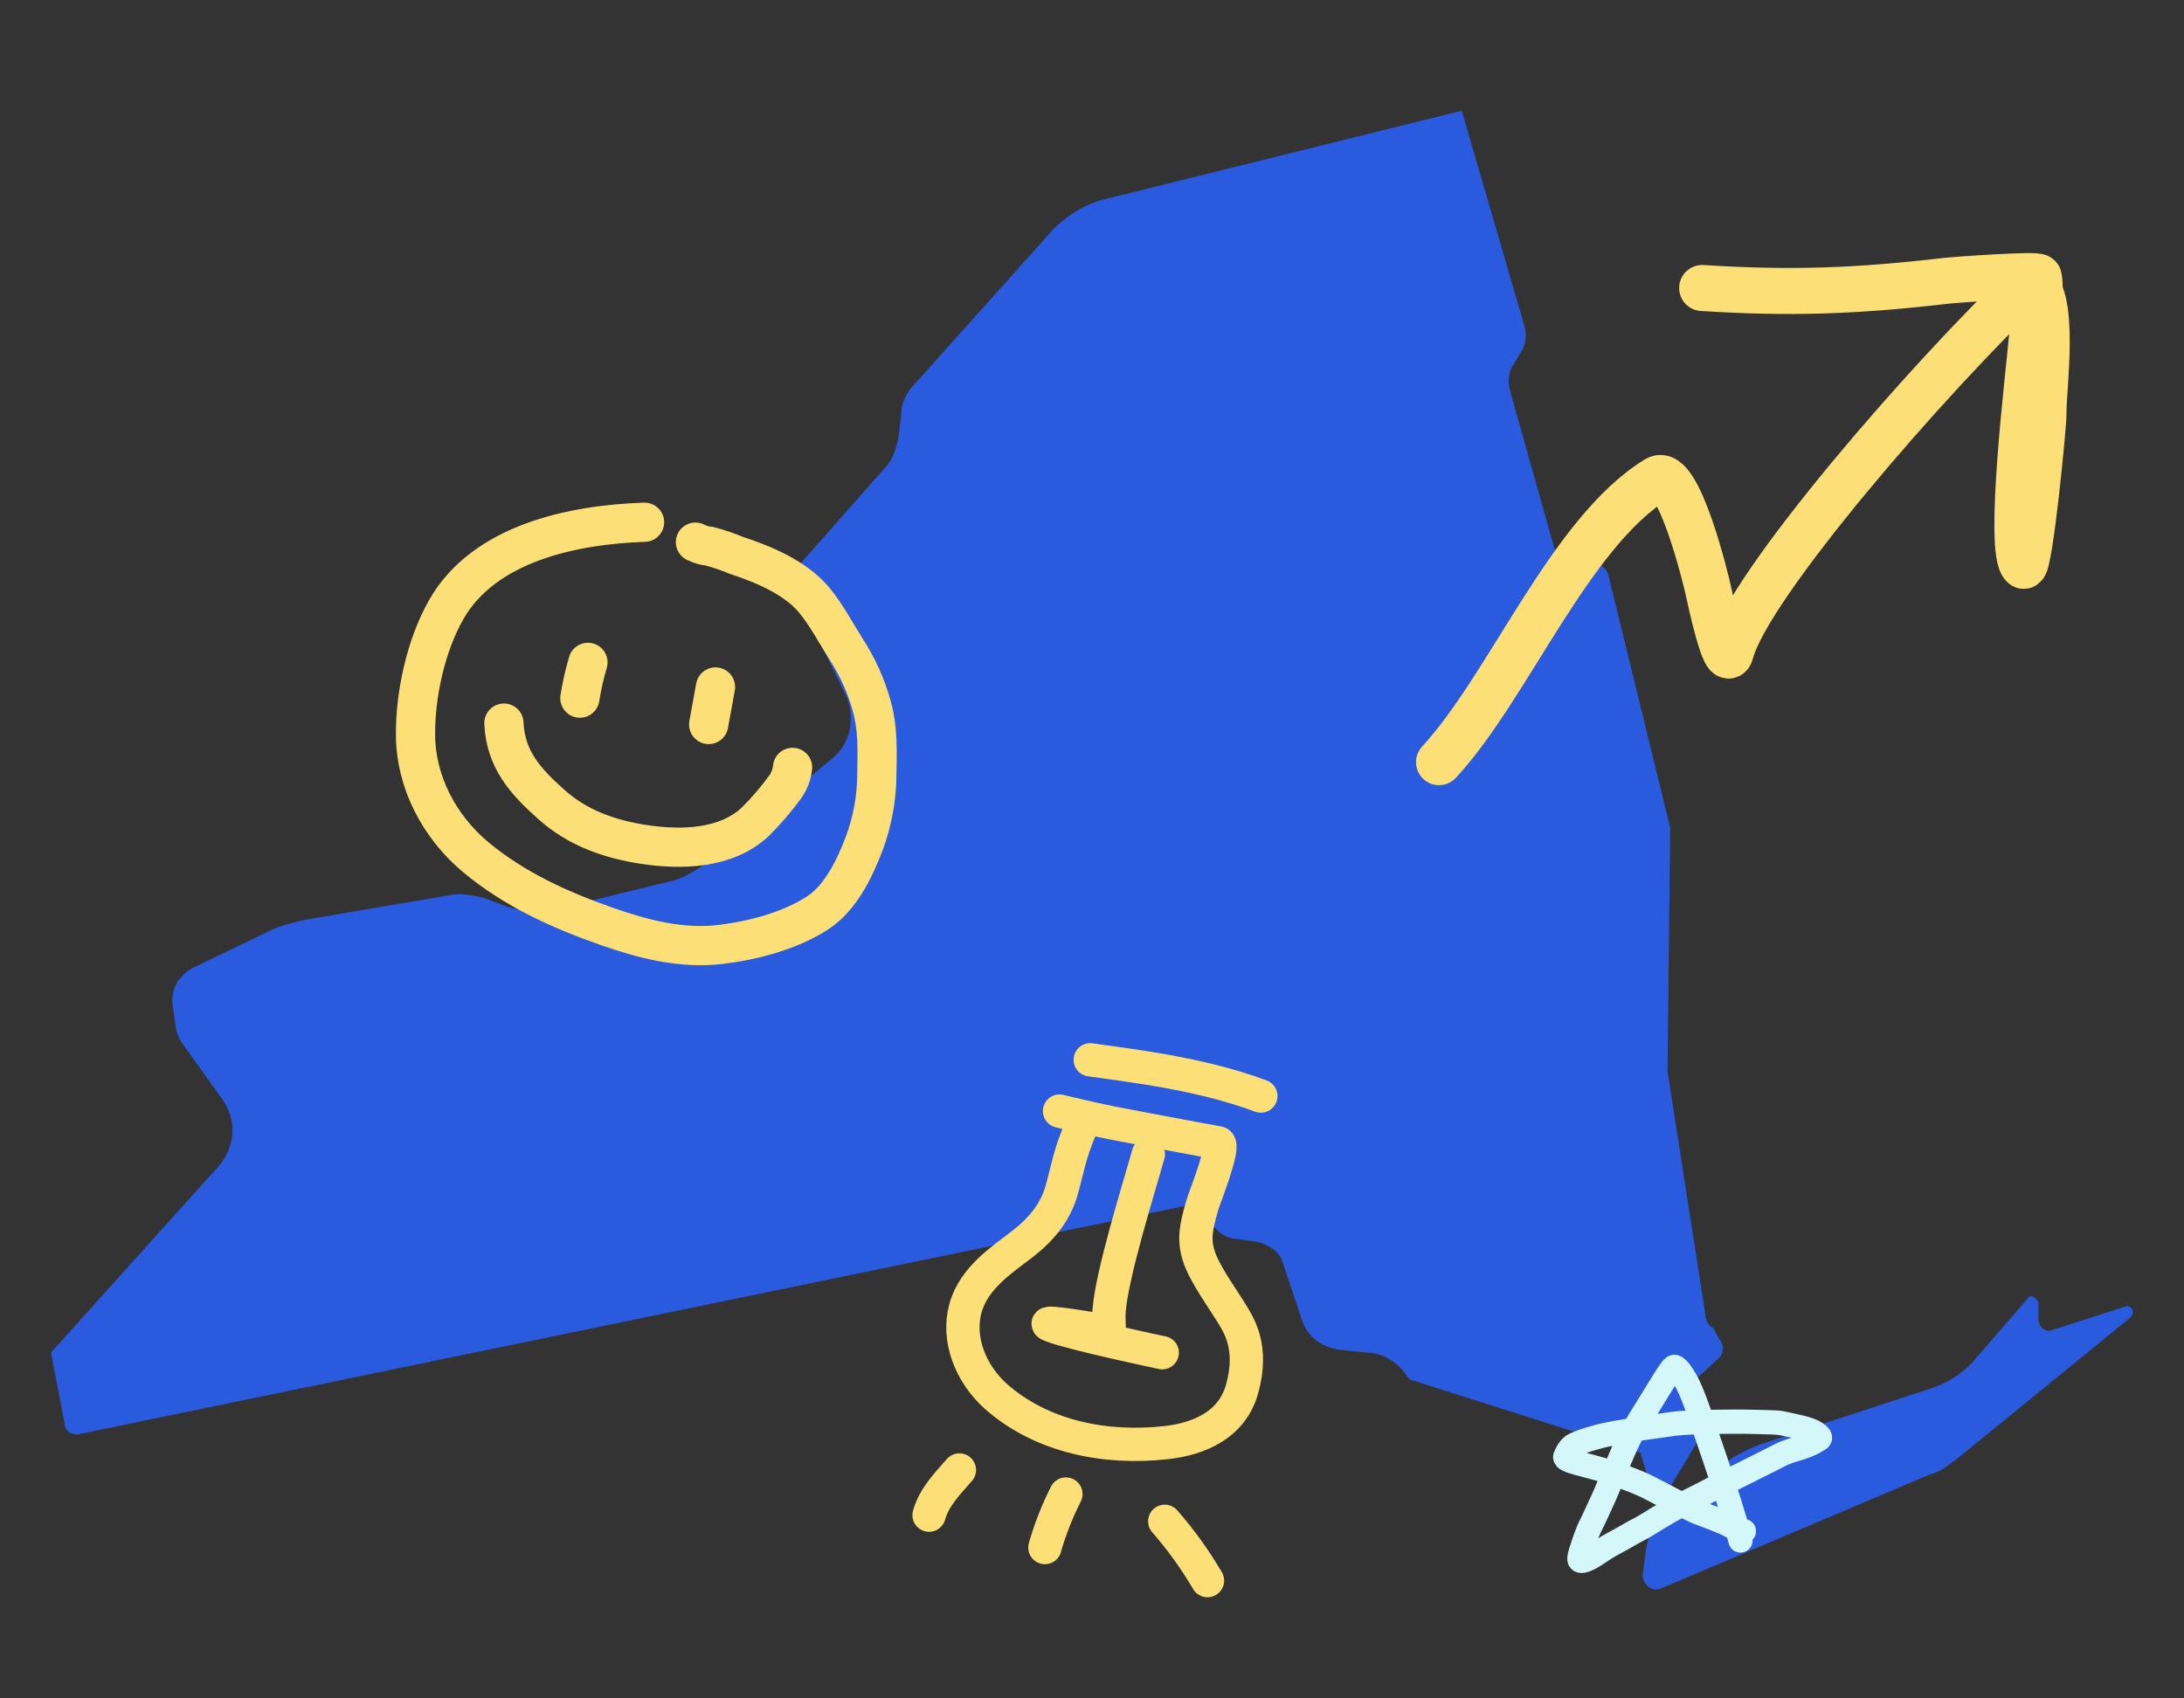
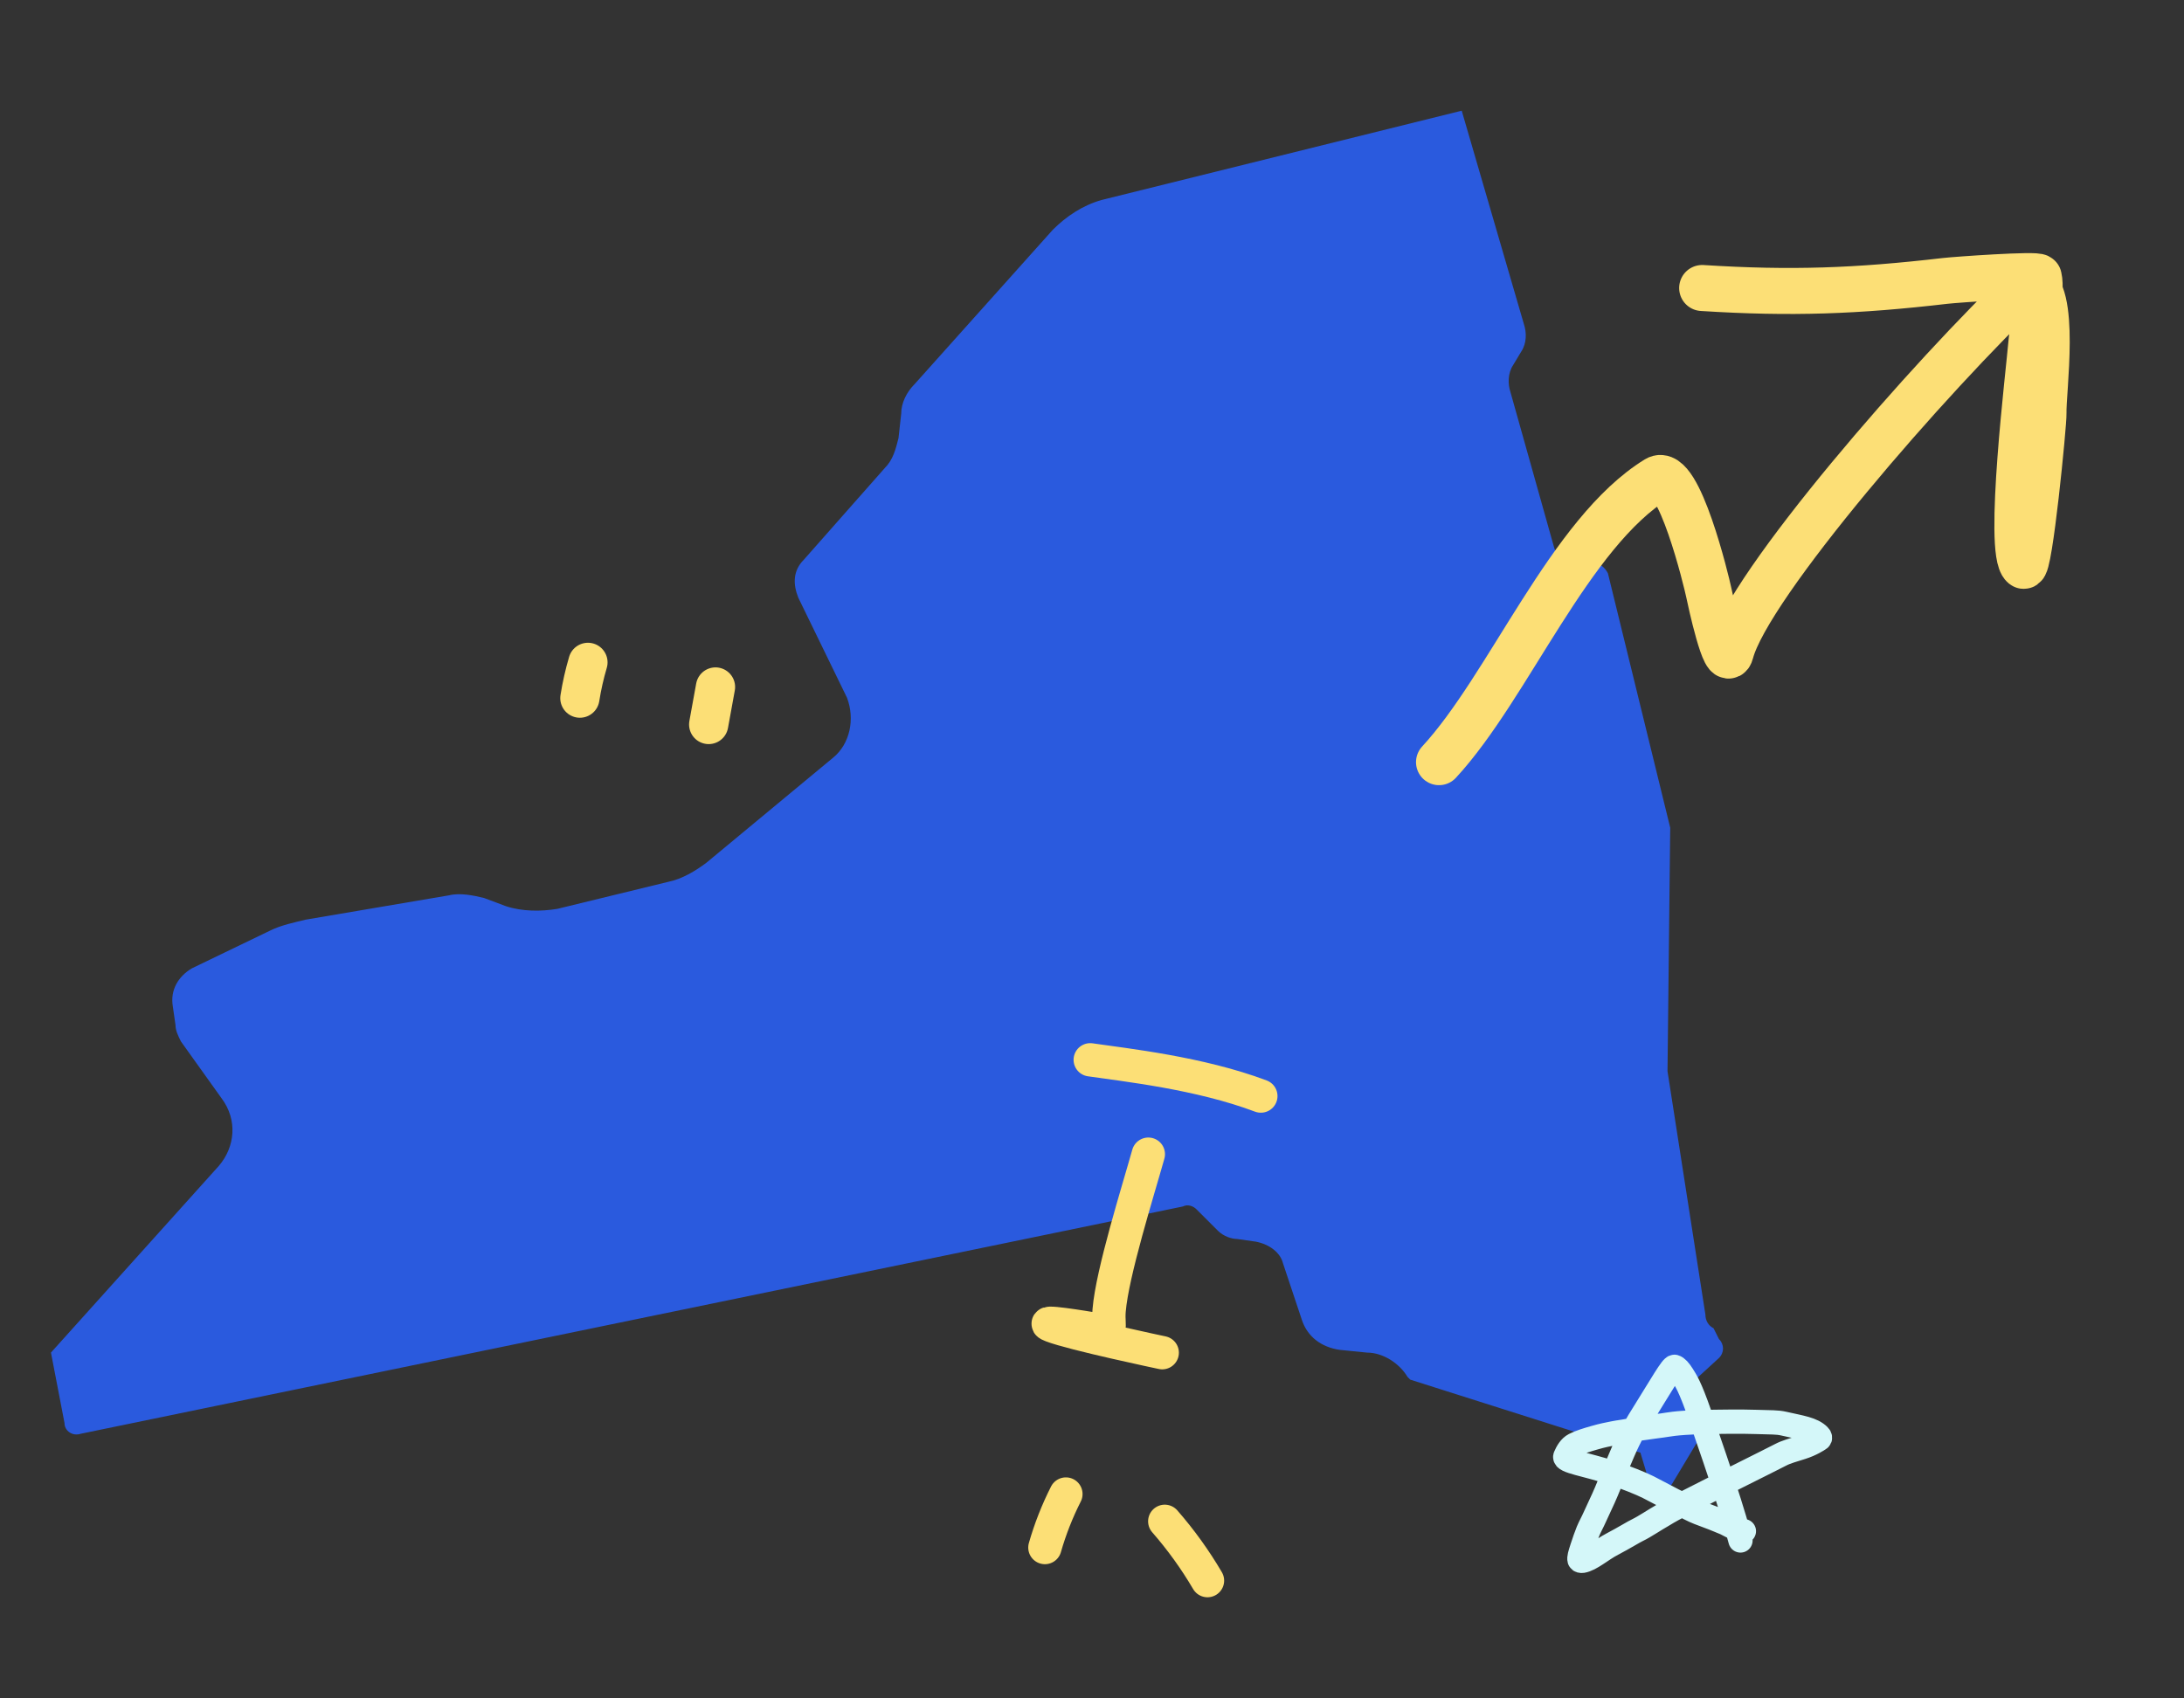
<svg xmlns="http://www.w3.org/2000/svg" width="540" height="420" viewBox="0 0 540 420" fill="none">
  <rect x="0" y="0" width="540" height="420" fill="#333333" stroke="none" />
-   <path d="M504.015 326.458C504.015 327.796 505.354 329.134 506.693 329.134L525.439 323.112C526.778 322.443 528.118 324.45 526.779 325.789L483.261 361.25C481.252 362.588 479.913 363.927 477.235 364.596L410.954 392.697C408.276 394.036 405.598 391.359 406.267 388.683L406.937 383.33C407.606 379.316 409.615 375.301 412.962 372.625L426.352 361.919C429.03 359.912 431.708 358.574 435.056 357.236L477.904 343.185C481.921 341.847 485.938 339.17 488.617 335.825L501.337 321.105C502.007 319.767 504.015 321.105 504.015 322.443V326.458Z" fill="#2A5ADE" />
  <path d="M425.016 331.141C426.355 332.479 426.355 334.487 425.016 335.825L416.982 343.185C415.643 344.523 415.643 347.199 416.982 348.537L421.669 353.221L413.635 366.603C412.296 369.279 408.278 368.61 407.609 365.934L405.601 359.243L348.692 341.177L348.023 340.508C346.014 337.163 341.997 334.487 337.98 334.487L331.285 333.817C326.599 333.148 323.251 330.472 321.912 326.457L317.225 312.407C316.556 309.73 313.878 307.723 310.53 307.054L305.844 306.385C304.505 306.385 302.496 305.716 301.157 304.378L295.801 299.025C295.132 298.356 293.793 297.687 292.454 298.356L19.964 354.559C17.956 355.228 15.947 353.89 15.947 351.883L12.6 334.487L54.109 288.319C58.126 283.636 58.796 276.945 54.779 271.592L44.736 257.541C44.067 256.203 43.397 254.865 43.397 253.527L42.727 248.843C42.058 244.829 44.066 241.483 47.414 239.476L66.83 230.109C69.508 228.771 72.855 228.101 75.534 227.432L111.017 221.411C113.695 220.741 117.043 221.411 119.721 222.08L125.077 224.087C129.094 225.425 133.781 225.425 137.798 224.756L165.247 218.065C168.595 217.396 171.942 215.389 174.62 213.381L206.087 187.287C210.104 183.942 211.443 177.92 209.435 172.567L197.384 147.811C196.045 144.465 196.045 141.12 198.723 138.444L218.808 115.694C220.817 113.687 221.486 111.011 222.156 108.335L222.825 102.313C222.825 99.636 224.164 96.96 226.173 94.953L260.317 56.815C263.665 53.469 267.682 50.793 272.369 49.455L361.413 27.375L376.812 80.233C377.481 82.24 377.481 84.916 376.142 86.924L374.134 90.269C372.795 92.276 372.795 94.953 373.464 96.96L384.176 135.098C384.846 137.774 386.854 139.113 389.532 139.113H393.549C395.558 139.113 396.897 140.451 397.566 141.789L412.965 204.683L412.296 264.901L421.669 325.119C421.669 326.458 422.338 327.796 423.677 328.465L425.016 331.141Z" fill="#2A5ADE" />
-   <path d="M159.368 129.146C141.835 129.733 119.749 134.211 110.338 150.746C105.265 159.622 102.636 171.866 102.741 181.89C102.831 193.511 108.73 204.531 117.559 211.915C127.226 219.988 138.527 225.08 150.342 229.201C159.2 232.289 168.562 234.679 178.047 233.565C186.049 232.621 195.176 230.242 201.999 225.859C207.813 222.132 211.273 214.89 213.663 208.644C215.728 203.115 216.792 197.264 216.807 191.366C216.889 185.615 217.117 180.441 215.6 174.802C214.214 169.733 212.049 164.908 209.183 160.5C206.584 156.404 204.345 152.048 201.229 148.309C196.662 142.845 188.737 139.513 182.102 137.353C179.934 136.438 177.702 135.679 175.425 135.084C174.211 134.978 173.03 134.633 171.951 134.069" stroke="#FCDF76" stroke-width="9.7" stroke-linecap="round" />
  <path d="M145.371 163.8C144.515 166.701 143.848 169.654 143.377 172.642" stroke="#FCDF76" stroke-width="9.7" stroke-linecap="round" />
  <path d="M176.908 169.89L175.224 179.162" stroke="#FCDF76" stroke-width="9.7" stroke-linecap="round" />
-   <path d="M124.594 178.82C125 187.813 129.926 193.244 136.374 198.987C142.821 204.73 150.588 207.496 159.107 208.809C168.446 210.233 179.479 209.986 186.719 203.249C189.461 200.527 191.978 197.589 194.245 194.462C195.201 193.065 195.792 191.451 195.963 189.768" stroke="#FCDF76" stroke-width="9.7" stroke-linecap="round" />
  <path d="M355.803 188.477C373.115 169.757 388.045 131.749 409.64 118.463C415.041 115.139 421.983 144.02 422.481 146.447C422.876 148.374 426.693 166.058 427.936 161.321C432.29 144.724 476.945 93.272 501.757 69.752C508.736 71.403 505.068 97.073 505.264 102.188C505.352 104.482 501.782 141.133 500.307 139.903C496.209 136.485 501.727 91.476 502.258 84.875C502.586 80.798 505.028 72.488 504.095 68.529C503.903 67.715 483.525 69.167 481.001 69.461C459.021 72.016 442.842 72.615 420.865 71.221" stroke="#FCDF76" stroke-width="11.38" stroke-linecap="round" />
-   <path d="M267.183 279.057C264.431 285.47 264.054 288.767 262.516 294.262C260.978 299.756 257.583 303.904 252.859 307.595C248.134 311.286 240.869 315.806 238.728 323.453C236.587 331.1 239.949 339.707 246.27 345.343C257.583 355.337 273.366 358.429 288.326 356.751C293.469 356.178 304.156 354.03 307.098 343.522C310.04 333.014 306.231 327.578 304.337 324.467C302.027 320.784 299.321 316.992 297.465 313.205C294.756 307.583 295.556 304.127 297.194 298.279C297.769 296.225 303.093 283.122 301.259 282.62C292.496 281.041 283.779 279.353 275.064 277.711C273.041 277.339 263.414 275.158 261.975 274.763" stroke="#FCDF76" stroke-width="8.236" stroke-linecap="round" />
  <path d="M283.929 285.421C281.418 294.392 274.991 314.754 274.234 324.07C273.842 328.777 275.761 329.456 270.023 328.598C269.065 328.442 255.662 326.184 260.025 327.837C265.253 329.865 287.365 334.512 287.365 334.512" stroke="#FCDF76" stroke-width="8.236" stroke-linecap="round" />
  <path d="M311.746 271.047C296.577 265.329 278.247 263.353 269.564 262.082" stroke="#FCDF76" stroke-width="8.236" stroke-linecap="round" />
  <path d="M263.547 369.464C261.4 373.7 259.66 378.132 258.352 382.697" stroke="#FCDF76" stroke-width="8.236" stroke-linecap="round" />
-   <path d="M237.213 363.517C234.2 366.983 230.972 370.192 229.715 374.688" stroke="#FCDF76" stroke-width="8.236" stroke-linecap="round" />
  <path d="M287.99 376.213C291.961 380.758 295.498 385.667 298.555 390.875" stroke="#FCDF76" stroke-width="8.236" stroke-linecap="round" />
  <path d="M430.338 380.947C429.967 379.617 429.59 378.077 427.546 371.509C425.76 365.771 422.161 355.25 420.205 349.628C417.847 342.849 416.846 341.42 415.999 340.071C415.268 338.905 414.593 338.149 414.032 338.004C413.405 337.842 410.772 342.523 406.93 348.662C404.427 352.663 403.067 354.934 401.286 359.052C400.282 361.376 399.315 363.668 397.164 368.883C396.325 370.917 395.103 373.347 394.298 375.185C393.775 376.382 393.129 377.487 392.658 378.64C392.2 379.761 391.723 381.132 391.205 382.716C390.649 384.419 390.406 385.263 390.546 385.742C390.613 385.973 390.963 386.031 391.246 385.985C393.329 385.646 395.929 383.256 398.691 381.817C401.537 380.333 403.899 378.84 405.025 378.31C406.492 377.62 409.231 375.777 411.116 374.713C411.594 374.444 412.234 373.952 415.909 372.044C419.585 370.137 426.266 366.812 429.847 365.004C435.299 362.252 438.488 360.703 440.314 359.743C441.626 359.053 443.358 358.59 445.466 357.92C447.851 357.163 449.457 356.094 449.879 355.807C450.076 355.674 450.023 355.331 449.791 355.089C448.136 353.364 445.248 353.022 441.089 352.066C439.293 351.653 438.029 351.775 434.171 351.631C430.779 351.505 424.466 351.582 420.659 351.677C414.019 351.843 412.346 352.348 411.081 352.494C409.247 352.704 408.128 352.924 406.909 353.069C405.11 353.284 403.629 353.598 402.503 353.837C401.391 354.072 400.254 354.173 398.848 354.46C397.439 354.747 396.317 354.939 394.165 355.563C392.398 356.074 390.699 356.569 389.286 357.29C388.212 357.838 387.504 359.062 387.032 360.167C386.52 361.367 392.246 362.125 398.355 364.147C402.141 365.401 405.676 366.835 407.507 367.749C409.042 368.516 411.385 369.806 413.553 370.916C415.413 371.868 416.553 372.403 417.913 373.124C419.127 373.768 420.861 374.418 422.318 374.948C424.136 375.609 425.271 376.145 426.63 376.675C427.804 377.3 428.926 377.873 430.099 378.355C430.428 378.451 430.799 378.546 431.182 378.644" stroke="#D4F7F9" stroke-width="6" stroke-linecap="round" />
</svg>